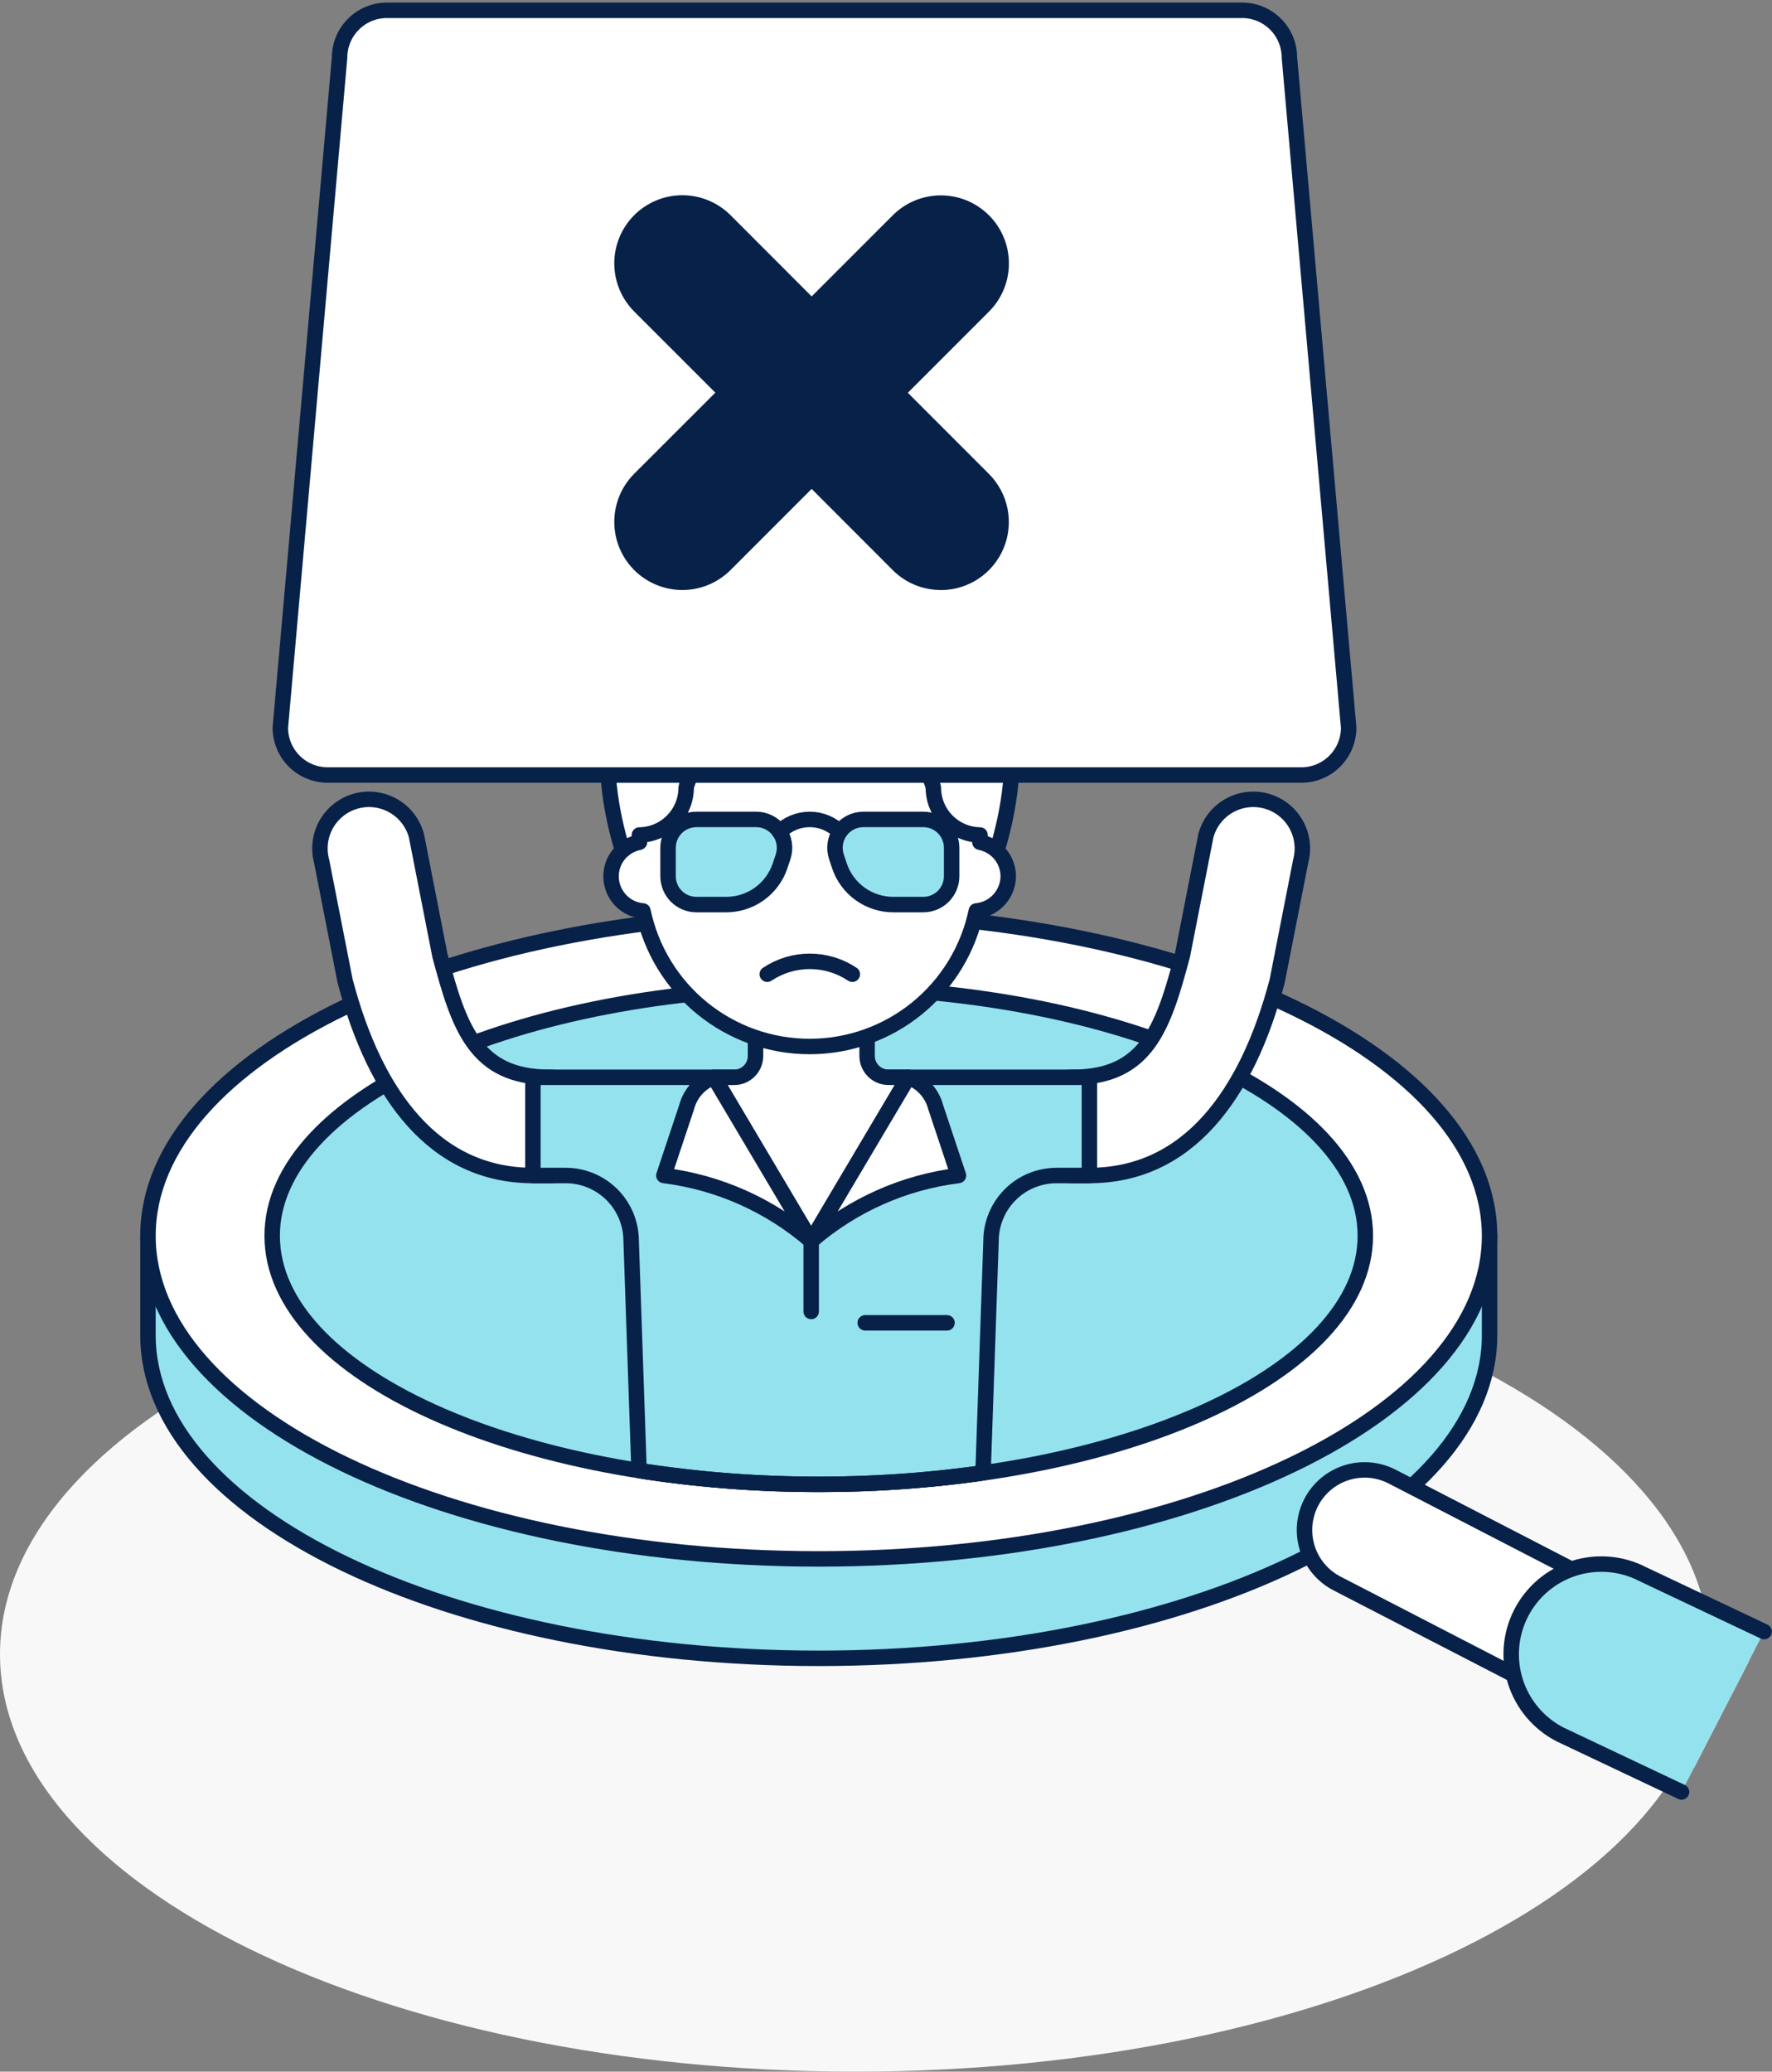
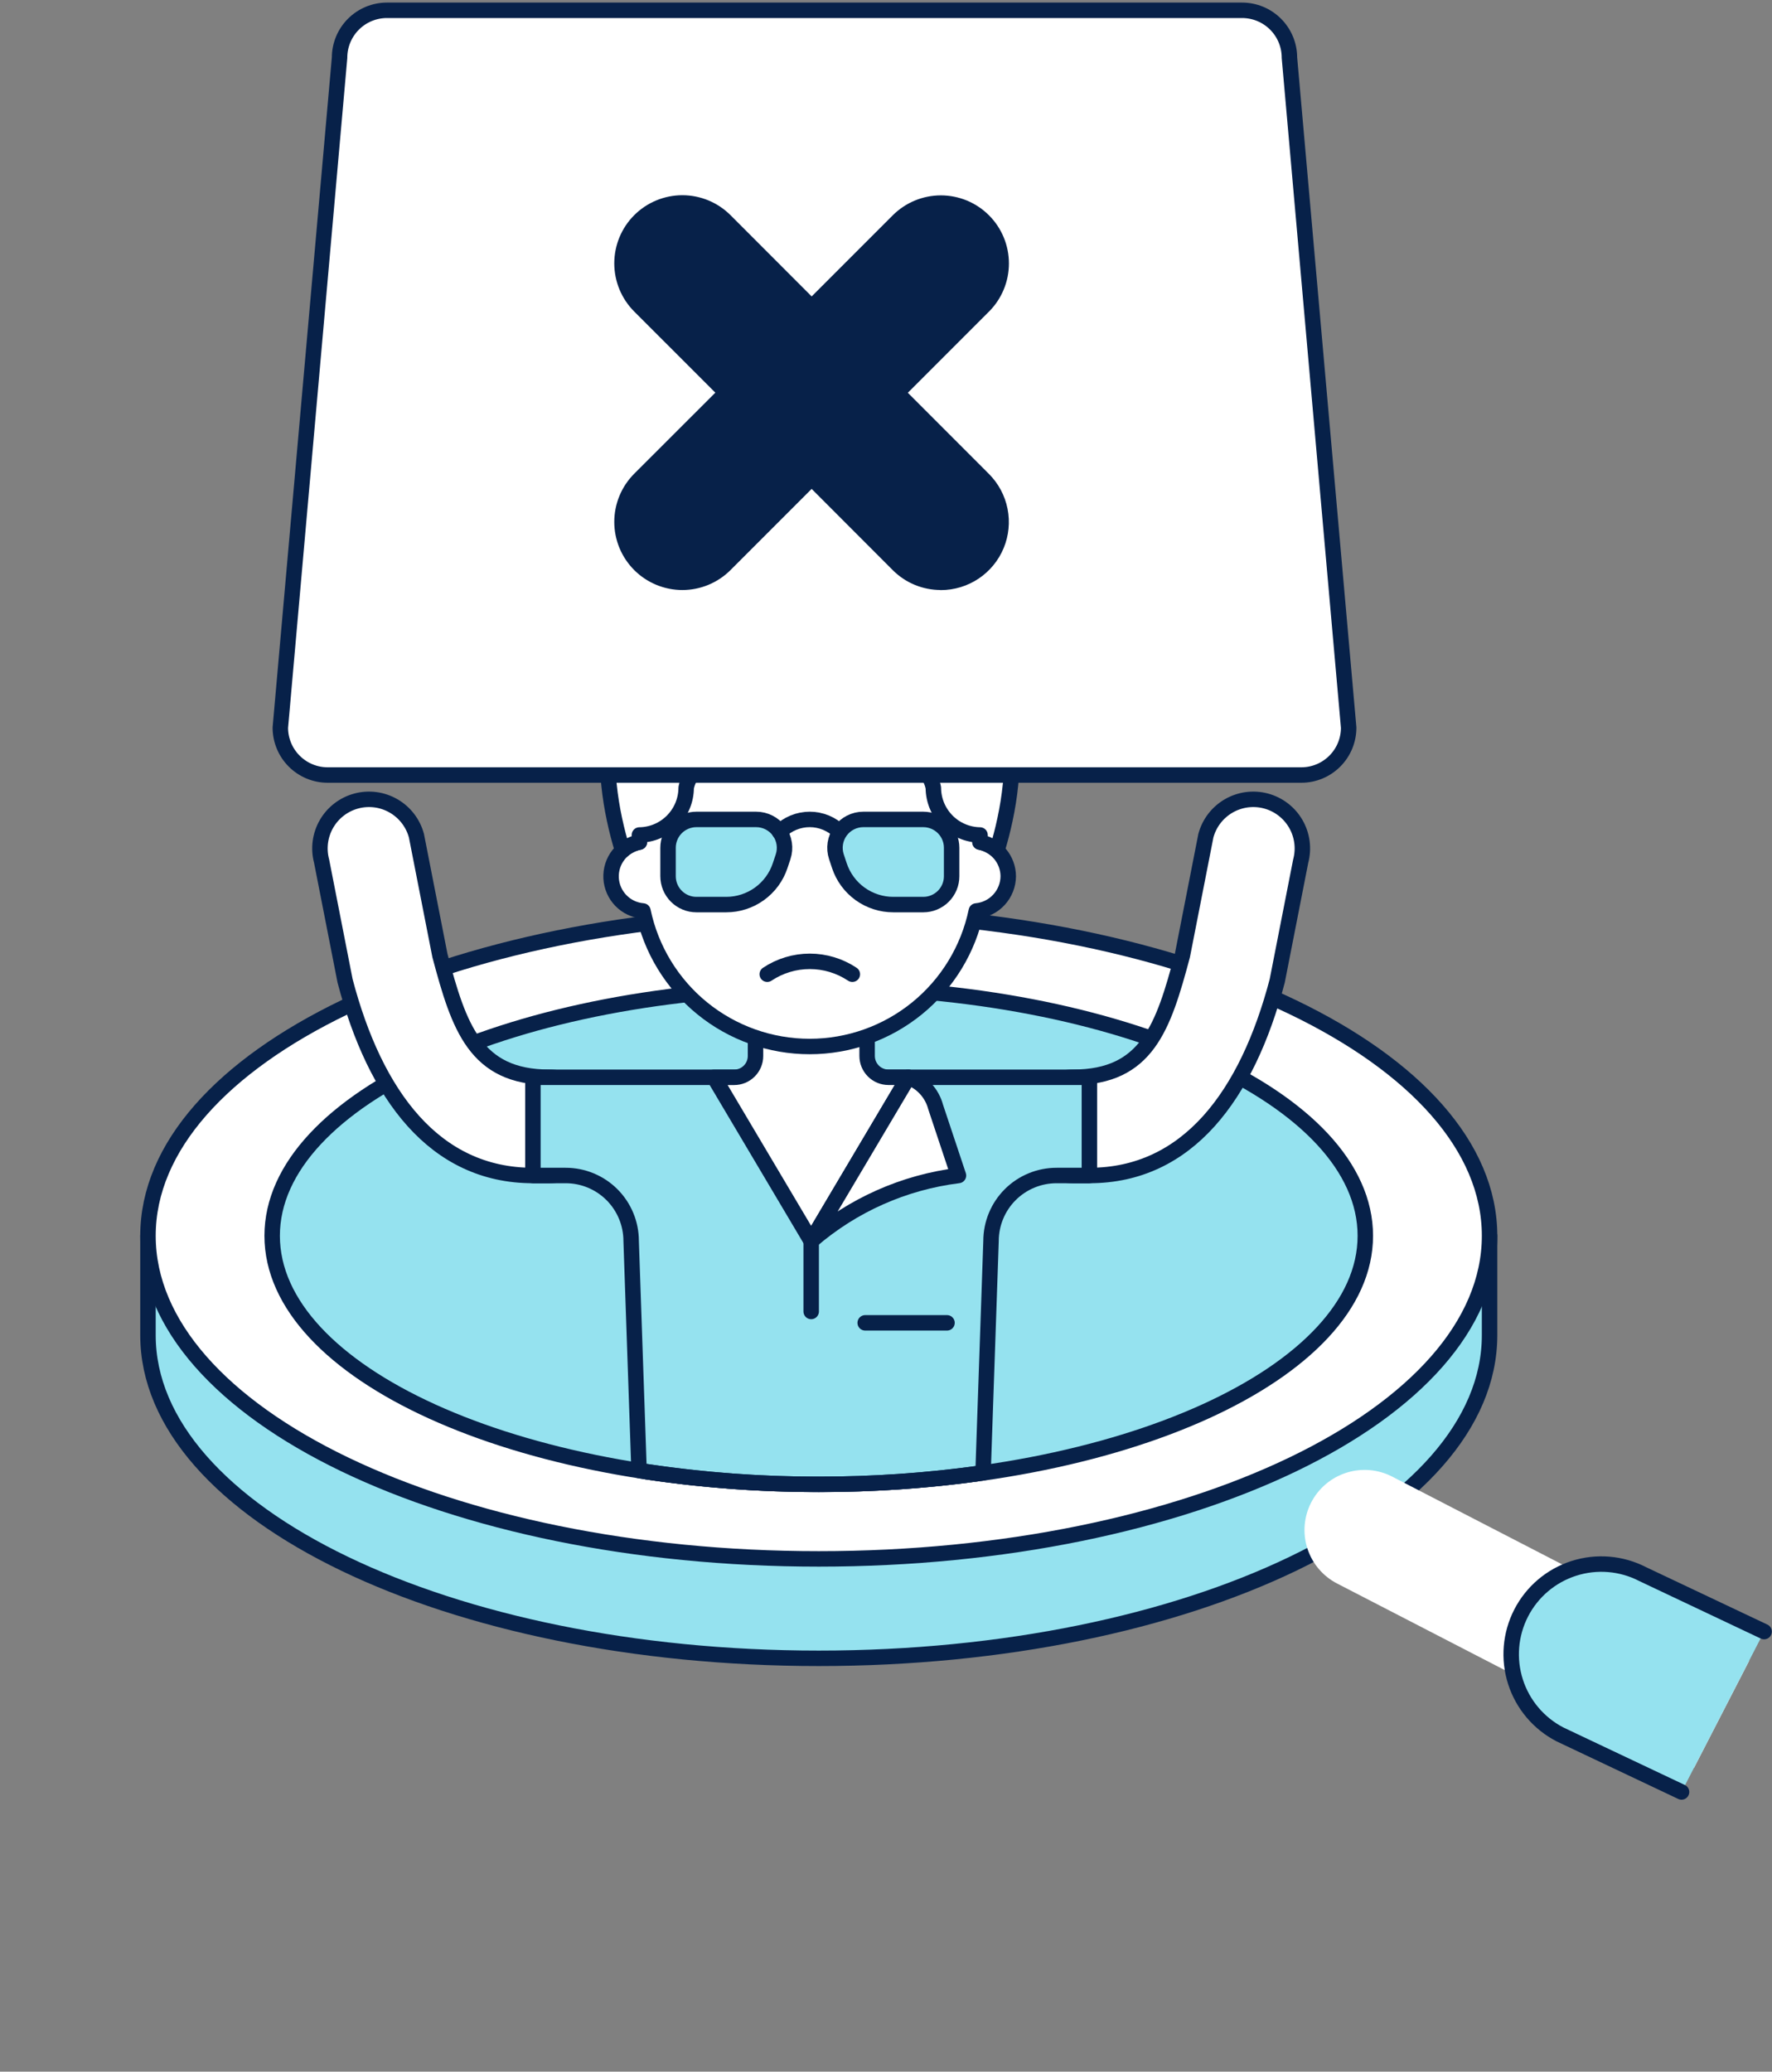
<svg xmlns="http://www.w3.org/2000/svg" width="172" height="201" viewBox="0 0 172 201" fill="none">
  <rect x="0" y="0" width="172" height="201" fill="#808080" stroke="none" />
-   <path d="M83 201C128.84 201 166 182.868 166 160.5C166 138.132 128.84 120 83 120C37.16 120 0 138.132 0 160.5C0 182.868 37.16 201 83 201Z" fill="#F8F8F8" />
  <path d="M144.586 129.547C144.586 146.86 115.437 160.897 79.475 160.897C43.513 160.897 14.363 146.86 14.363 129.547V119.9H144.586V129.547Z" fill="#95E2EF" stroke="#072149" stroke-width="1.5" stroke-linecap="round" stroke-linejoin="round" />
  <path d="M79.475 151.251C115.435 151.251 144.586 137.215 144.586 119.901C144.586 102.587 115.435 88.551 79.475 88.551C43.515 88.551 14.363 102.587 14.363 119.901C14.363 137.215 43.515 151.251 79.475 151.251Z" fill="white" />
  <path d="M79.475 151.251C115.435 151.251 144.586 137.215 144.586 119.901C144.586 102.587 115.435 88.551 79.475 88.551C43.515 88.551 14.363 102.587 14.363 119.901C14.363 137.215 43.515 151.251 79.475 151.251Z" stroke="#072149" stroke-width="1.5" stroke-linecap="round" stroke-linejoin="round" />
  <path d="M79.472 144.017C108.773 144.017 132.526 133.22 132.526 119.902C132.526 106.583 108.773 95.786 79.472 95.786C50.171 95.786 26.418 106.583 26.418 119.902C26.418 133.22 50.171 144.017 79.472 144.017Z" fill="#95E2EF" />
  <path d="M79.472 144.017C108.773 144.017 132.526 133.22 132.526 119.902C132.526 106.583 108.773 95.786 79.472 95.786C50.171 95.786 26.418 106.583 26.418 119.902C26.418 133.22 50.171 144.017 79.472 144.017Z" stroke="#072149" stroke-width="1.5" stroke-linecap="round" stroke-linejoin="round" />
  <path d="M104.14 114.052C102.876 114.052 101.664 113.55 100.771 112.656C99.877 111.763 99.375 110.551 99.375 109.287C99.375 108.023 99.877 106.811 100.771 105.917C101.664 105.024 102.876 104.522 104.14 104.522C111.333 104.522 112.912 99.663 114.768 92.713L117.047 81.09C117.373 79.869 118.171 78.828 119.264 78.195C120.358 77.562 121.658 77.389 122.879 77.715C124.1 78.041 125.141 78.838 125.774 79.932C126.407 81.026 126.58 82.326 126.254 83.547L123.975 95.168C121.05 106.289 115.274 114.052 105.744 114.052H104.14Z" fill="white" stroke="#072149" stroke-width="1.5" stroke-linejoin="round" />
  <path d="M53.33 114.052C54.593 114.052 55.806 113.55 56.699 112.656C57.593 111.763 58.095 110.551 58.095 109.287C58.095 108.023 57.593 106.811 56.699 105.917C55.806 105.024 54.593 104.522 53.33 104.522C46.135 104.522 44.556 99.663 42.702 92.713L40.423 81.09C40.097 79.869 39.299 78.828 38.205 78.195C37.112 77.562 35.812 77.389 34.591 77.715C33.37 78.041 32.328 78.838 31.695 79.932C31.063 81.026 30.89 82.326 31.216 83.547L33.495 95.168C36.42 106.289 42.196 114.052 51.726 114.052H53.33Z" fill="white" stroke="#072149" stroke-width="1.5" stroke-linejoin="round" />
  <path d="M51.727 104.522V114.052H54.909C56.594 114.052 58.209 114.721 59.401 115.912C60.593 117.104 61.262 118.719 61.263 120.404L62.029 142.676C67.798 143.576 73.629 144.024 79.468 144.016C84.805 144.023 90.136 143.65 95.42 142.901L96.195 120.404C96.195 119.569 96.36 118.742 96.68 117.971C97 117.199 97.469 116.499 98.06 115.909C98.651 115.319 99.353 114.851 100.125 114.533C100.897 114.214 101.724 114.051 102.559 114.052H105.742V104.522H51.727Z" fill="#95E2EF" />
  <path d="M51.727 104.522V114.052H54.909C56.594 114.052 58.209 114.721 59.401 115.912C60.593 117.104 61.262 118.719 61.263 120.404L62.029 142.676C67.798 143.576 73.629 144.024 79.468 144.016C84.805 144.023 90.136 143.65 95.42 142.901L96.195 120.404C96.195 119.569 96.36 118.742 96.68 117.971C97 117.199 97.469 116.499 98.06 115.909C98.651 115.319 99.353 114.851 100.125 114.533C100.897 114.214 101.724 114.051 102.559 114.052H105.742V104.522H51.727Z" stroke="#072149" stroke-width="1.5" stroke-linejoin="round" />
  <path d="M78.738 120.404V127.245" stroke="#072149" stroke-width="1.5" stroke-linecap="round" stroke-linejoin="round" />
  <path d="M83.981 128.347H91.922" stroke="#072149" stroke-width="1.5" stroke-linecap="round" stroke-linejoin="round" />
  <path d="M86.239 104.522C85.689 104.522 85.162 104.304 84.774 103.915C84.385 103.527 84.167 103 84.167 102.45V96.461H73.334V102.454C73.334 103.004 73.115 103.531 72.727 103.919C72.338 104.308 71.811 104.526 71.262 104.526H69.312L78.737 120.41L88.161 104.522H86.239Z" fill="white" stroke="#072149" stroke-width="1.5" stroke-linecap="round" stroke-linejoin="round" />
  <path d="M93.034 114.052C87.745 114.709 82.77 116.92 78.738 120.404L88.163 104.522C88.806 104.75 89.384 105.131 89.847 105.633C90.309 106.135 90.642 106.742 90.817 107.402L93.034 114.052Z" fill="white" stroke="#072149" stroke-width="1.5" stroke-linecap="round" stroke-linejoin="round" />
-   <path d="M64.438 114.052C69.726 114.71 74.7 116.92 78.733 120.404L69.308 104.522C68.665 104.749 68.086 105.13 67.624 105.632C67.161 106.134 66.828 106.742 66.654 107.402L64.438 114.052Z" fill="white" stroke="#072149" stroke-width="1.5" stroke-linecap="round" stroke-linejoin="round" />
  <path d="M97.866 85.011C97.86 84.227 97.582 83.469 97.08 82.867C96.578 82.265 95.883 81.856 95.113 81.708V79.504C95.138 77.319 94.728 75.15 93.909 73.124C93.089 71.098 91.876 69.254 90.34 67.7C88.803 66.146 86.973 64.912 84.956 64.07C82.939 63.228 80.775 62.794 78.59 62.794C76.404 62.794 74.24 63.228 72.223 64.07C70.206 64.912 68.377 66.146 66.84 67.7C65.303 69.254 64.09 71.098 63.271 73.124C62.451 75.15 62.042 77.319 62.066 79.504V81.708C61.263 81.858 60.541 82.295 60.036 82.937C59.53 83.579 59.275 84.382 59.317 85.198C59.359 86.014 59.696 86.787 60.266 87.374C60.835 87.96 61.598 88.319 62.412 88.385C63.188 92.103 65.219 95.439 68.165 97.834C71.111 100.229 74.792 101.536 78.589 101.536C82.385 101.536 86.066 100.229 89.012 97.834C91.958 95.439 93.99 92.103 94.765 88.385C95.609 88.309 96.394 87.921 96.967 87.297C97.54 86.673 97.861 85.858 97.866 85.011Z" fill="white" stroke="#072149" stroke-width="1.5" stroke-linecap="round" stroke-linejoin="round" />
  <path d="M74.473 94.524C75.696 93.709 77.133 93.273 78.603 93.273C80.073 93.273 81.51 93.709 82.733 94.524" stroke="#072149" stroke-width="1.5" stroke-linecap="round" stroke-linejoin="round" />
  <path d="M70.498 87.766H67.597C67.235 87.766 66.877 87.695 66.543 87.556C66.209 87.418 65.905 87.215 65.65 86.959C65.394 86.703 65.191 86.399 65.053 86.065C64.915 85.731 64.844 85.372 64.844 85.01V82.257C64.844 81.527 65.134 80.826 65.65 80.31C66.167 79.794 66.867 79.504 67.597 79.504H73.398C73.834 79.504 74.264 79.607 74.653 79.806C75.041 80.005 75.377 80.293 75.632 80.647C75.887 81.001 76.054 81.41 76.12 81.841C76.186 82.273 76.149 82.713 76.011 83.127L75.721 83.999C75.355 85.096 74.654 86.049 73.716 86.725C72.779 87.401 71.653 87.765 70.498 87.766Z" fill="#95E2EF" />
  <path d="M81.519 80.718C81.135 80.333 80.679 80.028 80.177 79.819C79.675 79.611 79.137 79.504 78.593 79.504C78.05 79.504 77.512 79.611 77.01 79.819C76.508 80.028 76.052 80.333 75.668 80.718" stroke="#072149" stroke-width="1.5" stroke-linecap="round" stroke-linejoin="round" />
  <path d="M70.498 87.766H67.597C67.235 87.766 66.877 87.695 66.543 87.556C66.209 87.418 65.905 87.215 65.65 86.959C65.394 86.703 65.191 86.399 65.053 86.065C64.915 85.731 64.844 85.372 64.844 85.01V82.257C64.844 81.527 65.134 80.826 65.65 80.31C66.167 79.794 66.867 79.504 67.597 79.504H73.398C73.834 79.504 74.264 79.607 74.653 79.806C75.041 80.005 75.377 80.293 75.632 80.647C75.887 81.001 76.054 81.41 76.12 81.841C76.186 82.273 76.149 82.713 76.011 83.127L75.721 83.999C75.355 85.096 74.654 86.049 73.716 86.725C72.779 87.401 71.653 87.765 70.498 87.766Z" stroke="#072149" stroke-width="1.5" stroke-linecap="round" stroke-linejoin="round" />
  <path d="M86.703 87.766H89.618C89.98 87.766 90.338 87.695 90.672 87.556C91.006 87.418 91.31 87.215 91.566 86.959C91.821 86.703 92.024 86.399 92.162 86.065C92.301 85.731 92.372 85.372 92.371 85.01V82.257C92.371 81.527 92.081 80.826 91.565 80.31C91.049 79.794 90.348 79.504 89.618 79.504H83.8C83.364 79.504 82.934 79.607 82.546 79.806C82.158 80.005 81.822 80.293 81.567 80.647C81.312 81.001 81.144 81.41 81.078 81.841C81.013 82.273 81.05 82.713 81.188 83.127L81.478 83.999C81.844 85.096 82.545 86.05 83.483 86.726C84.421 87.401 85.547 87.766 86.703 87.766Z" fill="#95E2EF" stroke="#072149" stroke-width="1.5" stroke-linecap="round" stroke-linejoin="round" />
  <path d="M62.064 81.014C63.269 80.998 64.42 80.51 65.269 79.653C66.118 78.798 66.597 77.643 66.603 76.437C66.724 75.78 67.049 75.177 67.531 74.715C67.887 74.313 68.342 74.01 68.851 73.838C69.36 73.666 69.905 73.631 70.432 73.736C77.209 75.372 78.588 69.13 78.586 65.734C78.651 64.238 78.417 62.743 77.898 61.338C77.014 59.31 75.112 58.255 71.308 58.904C56.557 61.421 58.196 75.252 60.423 82.505H60.436C60.9 82.104 61.459 81.828 62.06 81.701L62.064 81.014Z" fill="white" />
  <path d="M62.064 81.014C63.269 80.998 64.42 80.51 65.269 79.653C66.118 78.798 66.597 77.643 66.603 76.437C66.724 75.78 67.049 75.177 67.531 74.715C67.887 74.313 68.342 74.01 68.851 73.838C69.36 73.666 69.905 73.631 70.432 73.736C77.209 75.372 78.588 69.13 78.586 65.734C78.651 64.238 78.417 62.743 77.898 61.338C77.014 59.31 75.112 58.255 71.308 58.904C56.557 61.421 58.196 75.252 60.423 82.505H60.436C60.9 82.104 61.459 81.828 62.06 81.701L62.064 81.014Z" stroke="#072149" stroke-width="1.5" stroke-linecap="round" stroke-linejoin="round" />
  <path d="M95.126 81.014C93.922 80.996 92.773 80.506 91.926 79.651C91.079 78.795 90.601 77.641 90.595 76.437C90.475 75.78 90.15 75.177 89.667 74.715C89.312 74.313 88.857 74.01 88.348 73.838C87.839 73.666 87.293 73.631 86.767 73.736C79.99 75.372 78.61 69.13 78.612 65.734C78.547 64.238 78.781 62.743 79.3 61.338C80.185 59.31 82.087 58.255 85.89 58.904C100.641 61.421 99.002 75.252 96.775 82.505H96.763C96.298 82.104 95.739 81.828 95.139 81.701L95.126 81.014Z" fill="white" />
  <path d="M95.126 81.014C93.922 80.996 92.773 80.506 91.926 79.651C91.079 78.795 90.601 77.641 90.595 76.437C90.475 75.78 90.15 75.177 89.667 74.715C89.312 74.313 88.857 74.01 88.348 73.838C87.839 73.666 87.293 73.631 86.767 73.736C79.99 75.372 78.61 69.13 78.612 65.734C78.547 64.238 78.781 62.743 79.3 61.338C80.185 59.31 82.087 58.255 85.89 58.904C100.641 61.421 99.002 75.252 96.775 82.505H96.763C96.298 82.104 95.739 81.828 95.139 81.701L95.126 81.014Z" stroke="#072149" stroke-width="1.5" stroke-linecap="round" stroke-linejoin="round" />
  <path d="M94.774 142.997C89.703 143.682 84.591 144.023 79.474 144.017C73.861 144.025 68.255 143.614 62.703 142.786" stroke="#072149" stroke-width="1.5" stroke-linecap="round" stroke-linejoin="round" />
  <path d="M135.128 143.264C133.753 142.556 132.152 142.422 130.678 142.894C129.204 143.365 127.978 144.403 127.269 145.778C126.56 147.154 126.427 148.755 126.899 150.229C127.37 151.703 128.408 152.929 129.783 153.638L164.431 171.523L169.775 161.152L135.128 143.264Z" fill="white" />
-   <path d="M164.548 158.459L135.128 143.264C133.753 142.556 132.152 142.422 130.678 142.894C129.204 143.365 127.978 144.403 127.269 145.778C126.56 147.154 126.427 148.755 126.899 150.229C127.37 151.703 128.408 152.929 129.783 153.638L159.445 168.954" stroke="#072149" stroke-width="1.5" stroke-linecap="round" stroke-linejoin="round" />
  <path d="M159.443 152.724C157.379 151.661 154.978 151.461 152.768 152.169C150.557 152.876 148.718 154.433 147.655 156.496C146.592 158.559 146.393 160.96 147.1 163.171C147.807 165.381 149.364 167.22 151.427 168.283L163.219 173.864L171.235 158.303L159.443 152.724Z" fill="#95E2EF" />
  <path d="M171.235 158.303L159.443 152.724C157.379 151.661 154.978 151.461 152.768 152.169C150.557 152.876 148.718 154.433 147.655 156.496C146.592 158.559 146.393 160.96 147.1 163.171C147.807 165.381 149.364 167.22 151.427 168.283L163.219 173.864" stroke="#072149" stroke-width="1.5" stroke-linecap="round" stroke-linejoin="round" />
  <path d="M126.31 75.196H31.81C31.206 75.197 30.608 75.078 30.05 74.847C29.492 74.616 28.985 74.277 28.558 73.85C28.131 73.424 27.792 72.917 27.561 72.359C27.33 71.801 27.211 71.203 27.211 70.599L32.96 5.597C32.96 4.993 33.079 4.395 33.31 3.837C33.541 3.28 33.88 2.773 34.307 2.346C34.734 1.919 35.242 1.58 35.799 1.349C36.358 1.118 36.956 1 37.559 1H120.561C121.165 1 121.762 1.118 122.321 1.349C122.879 1.58 123.386 1.919 123.813 2.346C124.24 2.773 124.579 3.28 124.81 3.837C125.041 4.395 125.16 4.993 125.16 5.597L130.909 70.599C130.909 71.203 130.79 71.801 130.559 72.359C130.328 72.917 129.989 73.424 129.562 73.85C129.135 74.277 128.628 74.616 128.07 74.847C127.512 75.078 126.914 75.197 126.31 75.196Z" fill="white" />
  <path d="M126.31 75.196H31.81C31.206 75.197 30.608 75.078 30.05 74.847C29.492 74.616 28.985 74.277 28.558 73.85C28.131 73.424 27.792 72.917 27.561 72.359C27.33 71.801 27.211 71.203 27.211 70.599L32.96 5.597C32.96 4.993 33.079 4.395 33.31 3.837C33.541 3.28 33.88 2.773 34.307 2.346C34.734 1.919 35.242 1.58 35.799 1.349C36.358 1.118 36.956 1 37.559 1H120.561C121.165 1 121.762 1.118 122.321 1.349C122.879 1.58 123.386 1.919 123.813 2.346C124.24 2.773 124.579 3.28 124.81 3.837C125.041 4.395 125.16 4.993 125.16 5.597L130.909 70.599C130.909 71.203 130.79 71.801 130.559 72.359C130.328 72.917 129.989 73.424 129.562 73.85C129.135 74.277 128.628 74.616 128.07 74.847C127.512 75.078 126.914 75.197 126.31 75.196Z" stroke="#072149" stroke-width="1.5" stroke-linecap="round" stroke-linejoin="round" />
  <path d="M91.324 56.493C90.554 56.497 89.791 56.347 89.08 56.053C88.368 55.759 87.723 55.326 87.18 54.78L78.784 46.374L70.378 54.78C69.834 55.324 69.188 55.755 68.477 56.05C67.766 56.344 67.004 56.496 66.235 56.496C65.465 56.496 64.703 56.344 63.992 56.05C63.282 55.755 62.635 55.324 62.091 54.78C61.547 54.235 61.115 53.59 60.821 52.879C60.526 52.168 60.375 51.406 60.375 50.636C60.375 49.867 60.526 49.105 60.821 48.394C61.115 47.683 61.547 47.037 62.091 46.493L70.496 38.098L62.091 29.695C60.992 28.596 60.375 27.105 60.375 25.551C60.375 23.997 60.992 22.506 62.091 21.408C63.19 20.309 64.681 19.691 66.235 19.691C67.789 19.691 69.279 20.309 70.378 21.408L78.784 29.821L87.189 21.418C87.733 20.875 88.379 20.444 89.089 20.15C89.8 19.856 90.561 19.706 91.33 19.706C92.099 19.707 92.861 19.859 93.571 20.153C94.281 20.448 94.926 20.88 95.469 21.424C96.013 21.968 96.444 22.614 96.737 23.325C97.031 24.035 97.182 24.797 97.181 25.566C97.181 26.335 97.029 27.096 96.734 27.806C96.439 28.517 96.007 29.162 95.463 29.705L87.06 38.108L95.461 46.513C96.279 47.332 96.837 48.375 97.062 49.511C97.288 50.647 97.171 51.824 96.728 52.893C96.284 53.962 95.533 54.876 94.57 55.519C93.607 56.161 92.475 56.504 91.318 56.503L91.324 56.493Z" fill="#072149" stroke="#072149" stroke-width="1.5" stroke-linecap="round" stroke-linejoin="round" />
</svg>